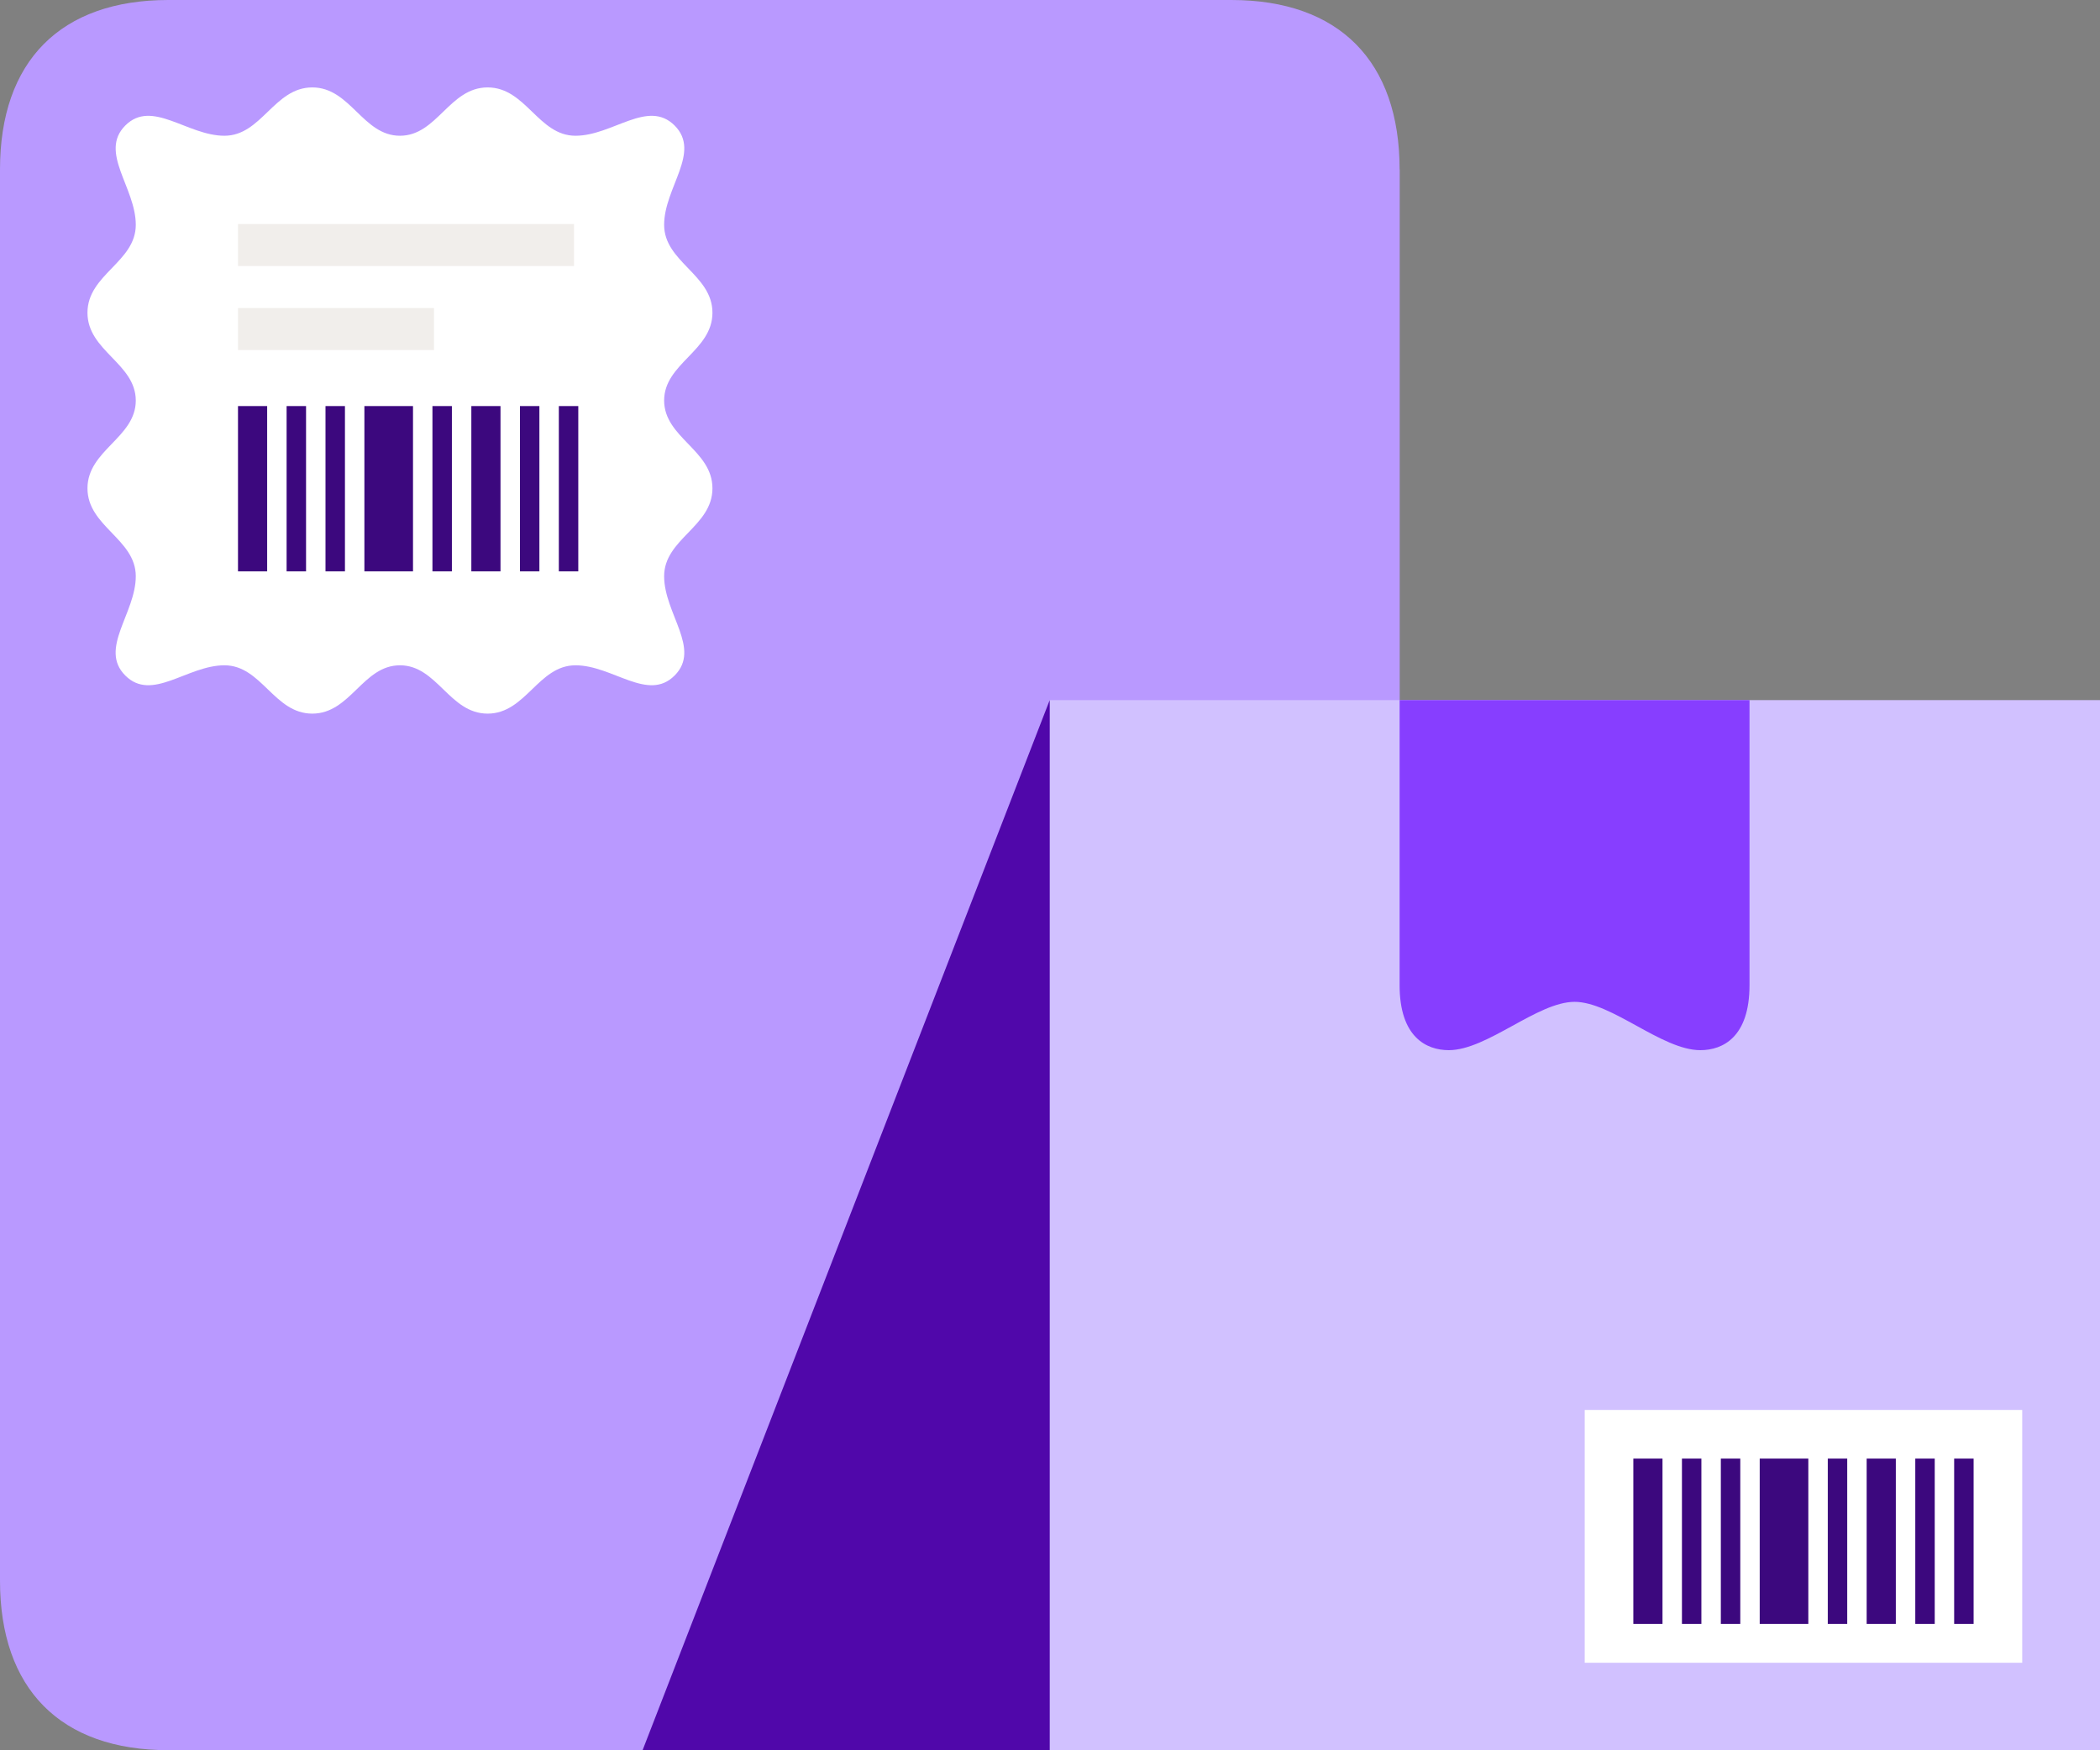
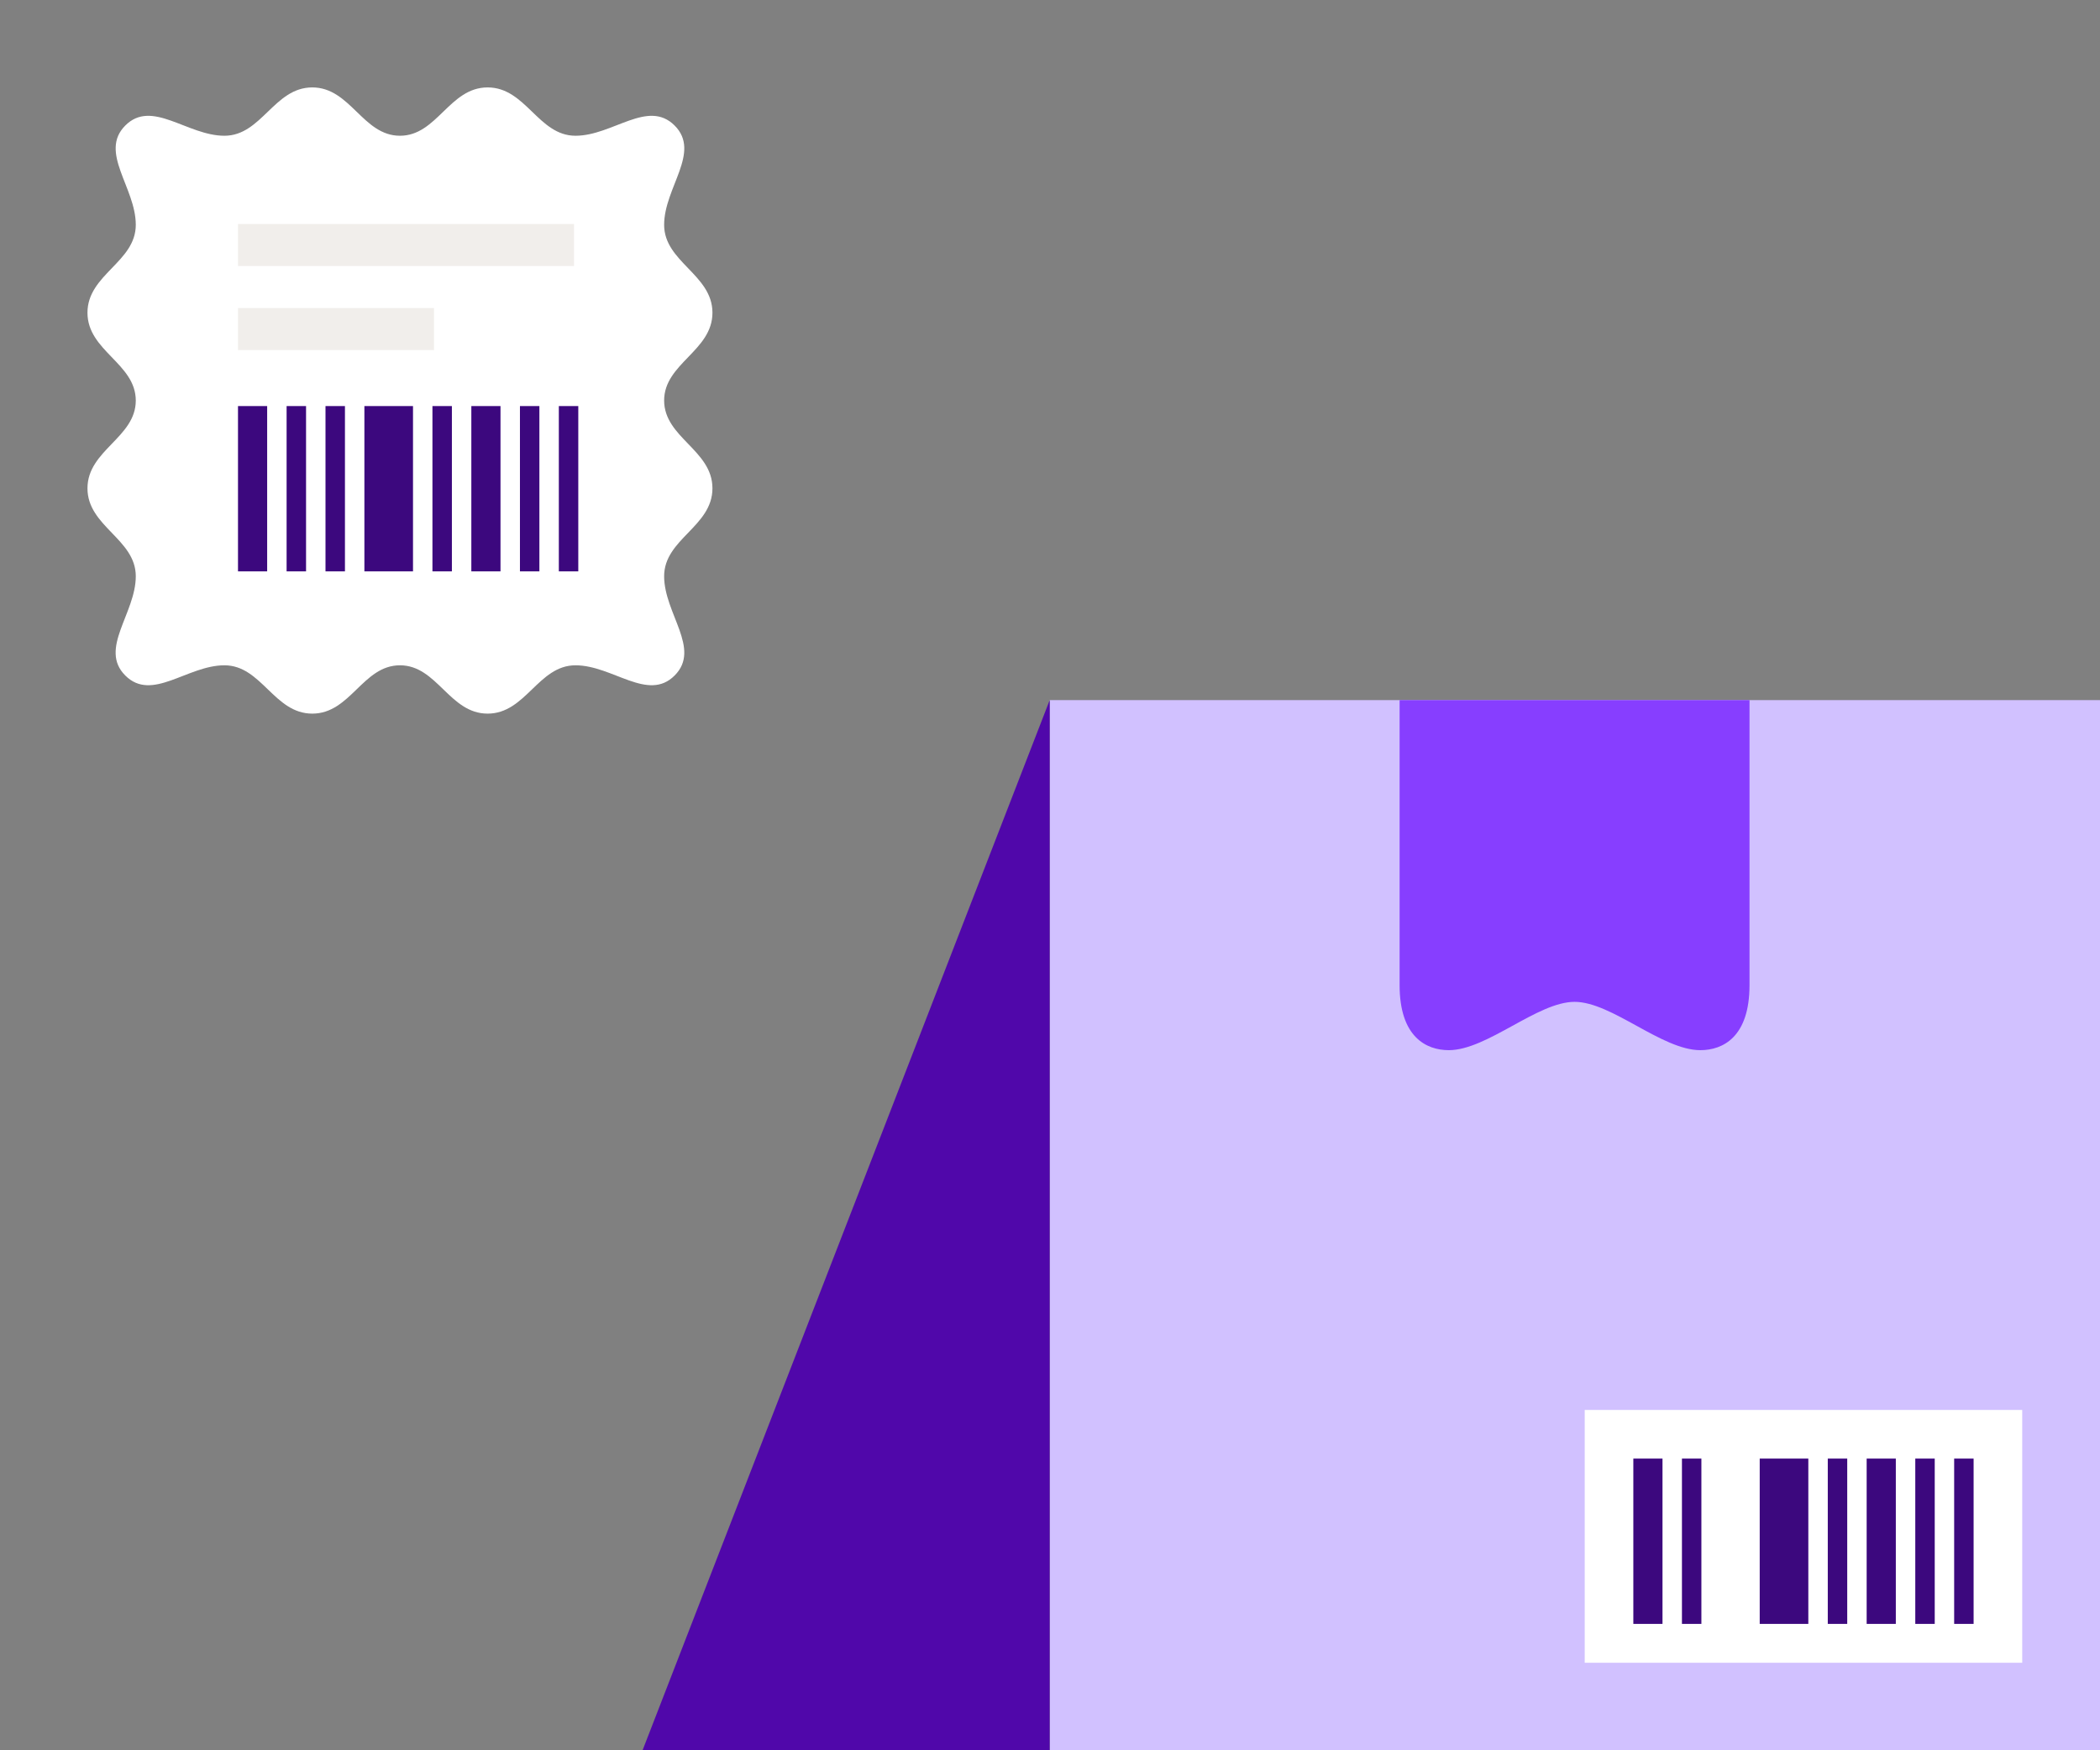
<svg xmlns="http://www.w3.org/2000/svg" width="150" height="125" viewBox="0 0 150 125" fill="none">
  <rect x="0" y="0" width="150" height="125" fill="#808080" stroke="none" />
  <g clip-path="url(#clip0_3295_3539)">
-     <path d="M99.972 12.104C99.972 4.375 95.654 0 87.948 0H12.024C4.318 0 0 4.375 0 12.104V112.889C0 120.618 4.318 124.993 12.024 124.993H87.955C95.661 124.993 99.979 120.618 99.979 112.889V12.104H99.972Z" fill="#B999FF" />
    <path d="M150 50H74.979V125H150V50Z" fill="#D1C1FF" />
    <path d="M47.438 28.604C47.438 25.951 50.889 25.063 50.889 22.333C50.889 19.604 47.438 18.715 47.438 16.056C47.438 13.396 50.097 10.875 48.188 8.965C46.279 7.056 43.766 9.695 41.107 9.695C38.448 9.695 37.566 6.243 34.831 6.243C32.095 6.243 31.227 9.695 28.569 9.695C25.91 9.695 25.035 6.243 22.306 6.243C19.578 6.243 18.689 9.695 16.03 9.695C13.371 9.695 10.851 7.056 8.949 8.965C7.047 10.875 9.699 13.389 9.699 16.056C9.699 18.722 6.248 19.597 6.248 22.333C6.248 25.07 9.692 25.945 9.699 28.604C9.699 31.257 6.248 32.146 6.248 34.875C6.248 37.604 9.699 38.493 9.699 41.153C9.699 43.813 7.04 46.333 8.949 48.243C10.858 50.153 13.371 47.514 16.03 47.514C18.689 47.514 19.571 50.965 22.306 50.965C25.042 50.965 25.91 47.514 28.569 47.514C31.227 47.514 32.102 50.965 34.831 50.965C37.559 50.965 38.448 47.514 41.107 47.514C43.766 47.514 46.286 50.153 48.188 48.243C50.097 46.333 47.438 43.82 47.438 41.153C47.438 38.486 50.889 37.611 50.889 34.875C50.889 32.139 47.445 31.264 47.438 28.604Z" fill="white" />
    <path d="M112.469 50H99.972V70.361C99.972 74.062 101.881 75 103.485 75C106.227 75 109.81 71.549 112.469 71.549C115.128 71.549 118.703 75 121.452 75C123.063 75 124.965 74.062 124.965 70.361V50H112.469Z" fill="#873EFF" />
    <path d="M74.979 50V125H45.897L74.979 50Z" fill="#5007AA" />
    <rect x="113.194" y="100.694" width="31.25" height="18.056" fill="white" />
-     <rect x="122.917" y="104.168" width="1.389" height="11.806" fill="#3C087E" />
    <rect x="116.667" y="104.168" width="2.083" height="11.806" fill="#3C087E" />
    <rect x="133.333" y="104.168" width="2.083" height="11.806" fill="#3C087E" />
    <rect x="120.139" y="104.168" width="1.389" height="11.806" fill="#3C087E" />
    <rect x="136.806" y="104.168" width="1.389" height="11.806" fill="#3C087E" />
    <rect x="139.583" y="104.168" width="1.389" height="11.806" fill="#3C087E" />
    <rect x="125.694" y="104.168" width="3.472" height="11.806" fill="#3C087E" />
    <rect x="130.556" y="104.168" width="1.389" height="11.806" fill="#3C087E" />
    <rect x="23.25" y="29" width="1.389" height="11.806" fill="#3C087E" />
    <rect x="17" y="29" width="2.083" height="11.806" fill="#3C087E" />
    <rect x="33.667" y="29" width="2.083" height="11.806" fill="#3C087E" />
    <rect x="20.472" y="29" width="1.389" height="11.806" fill="#3C087E" />
    <rect x="37.139" y="29" width="1.389" height="11.806" fill="#3C087E" />
    <rect x="39.917" y="29" width="1.389" height="11.806" fill="#3C087E" />
    <rect x="26.028" y="29" width="3.472" height="11.806" fill="#3C087E" />
    <rect x="30.889" y="29" width="1.389" height="11.806" fill="#3C087E" />
    <rect x="41" y="16" width="3" height="24" transform="rotate(90 41 16)" fill="#F1EEEB" />
    <rect x="31" y="22" width="3" height="14" transform="rotate(90 31 22)" fill="#F1EEEB" />
  </g>
  <defs>
    <clipPath id="clip0_3295_3539">
      <rect width="150" height="125" fill="white" />
    </clipPath>
  </defs>
</svg>